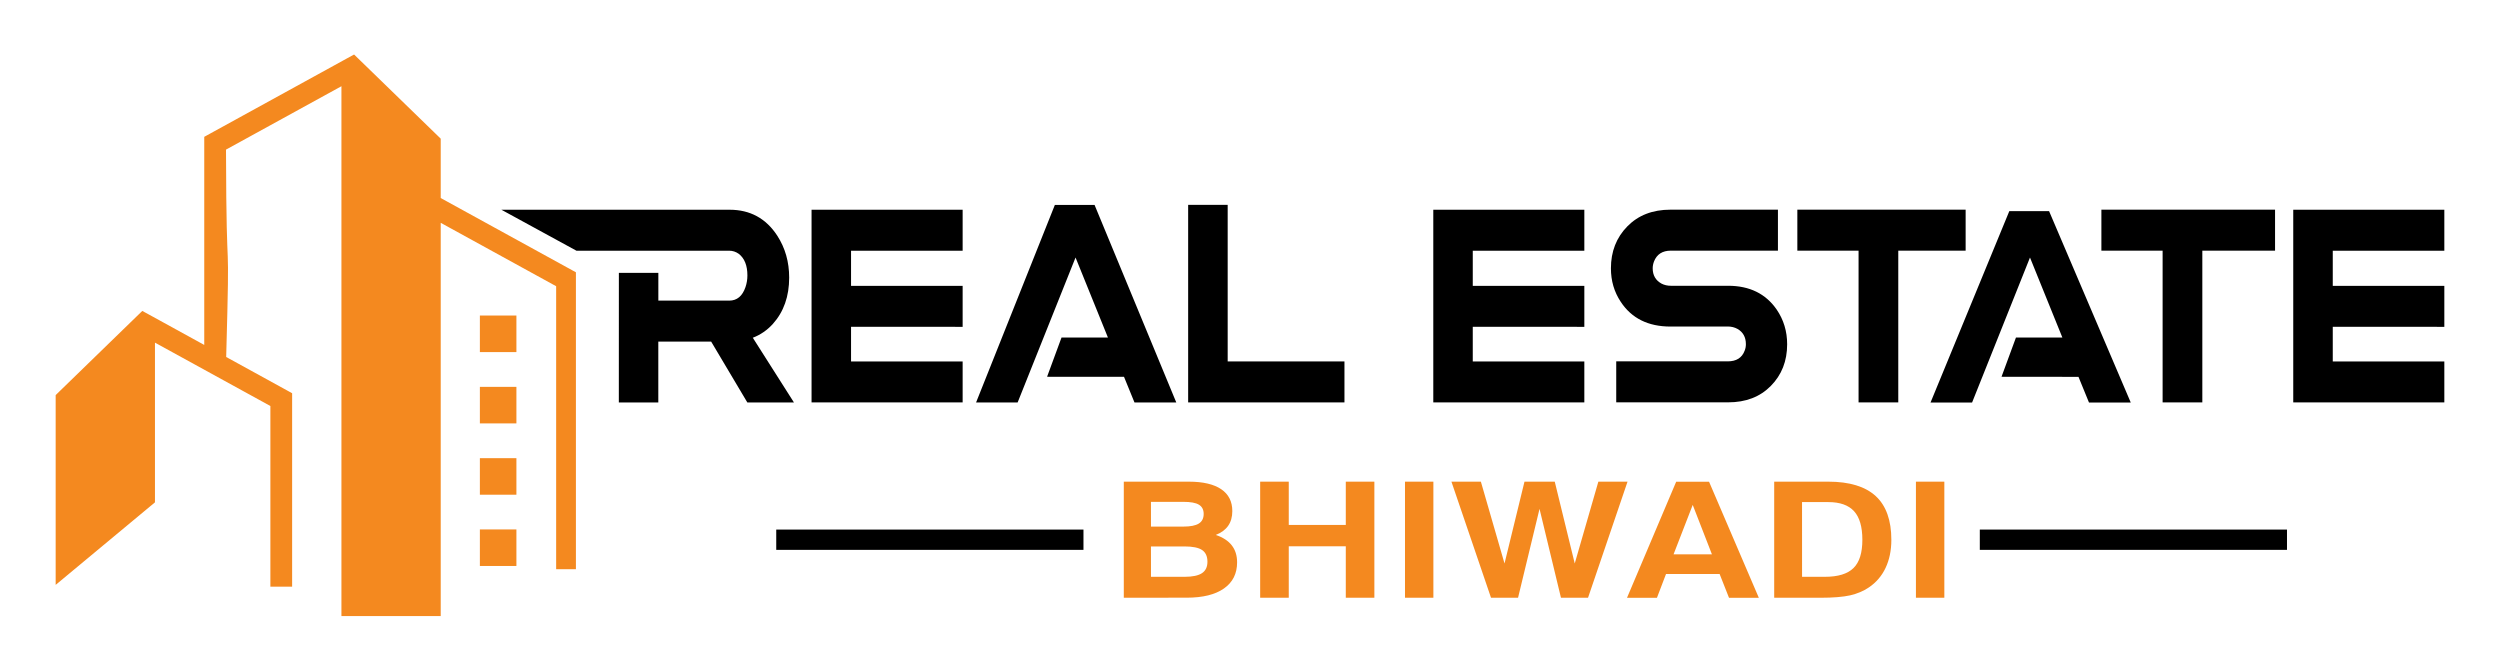
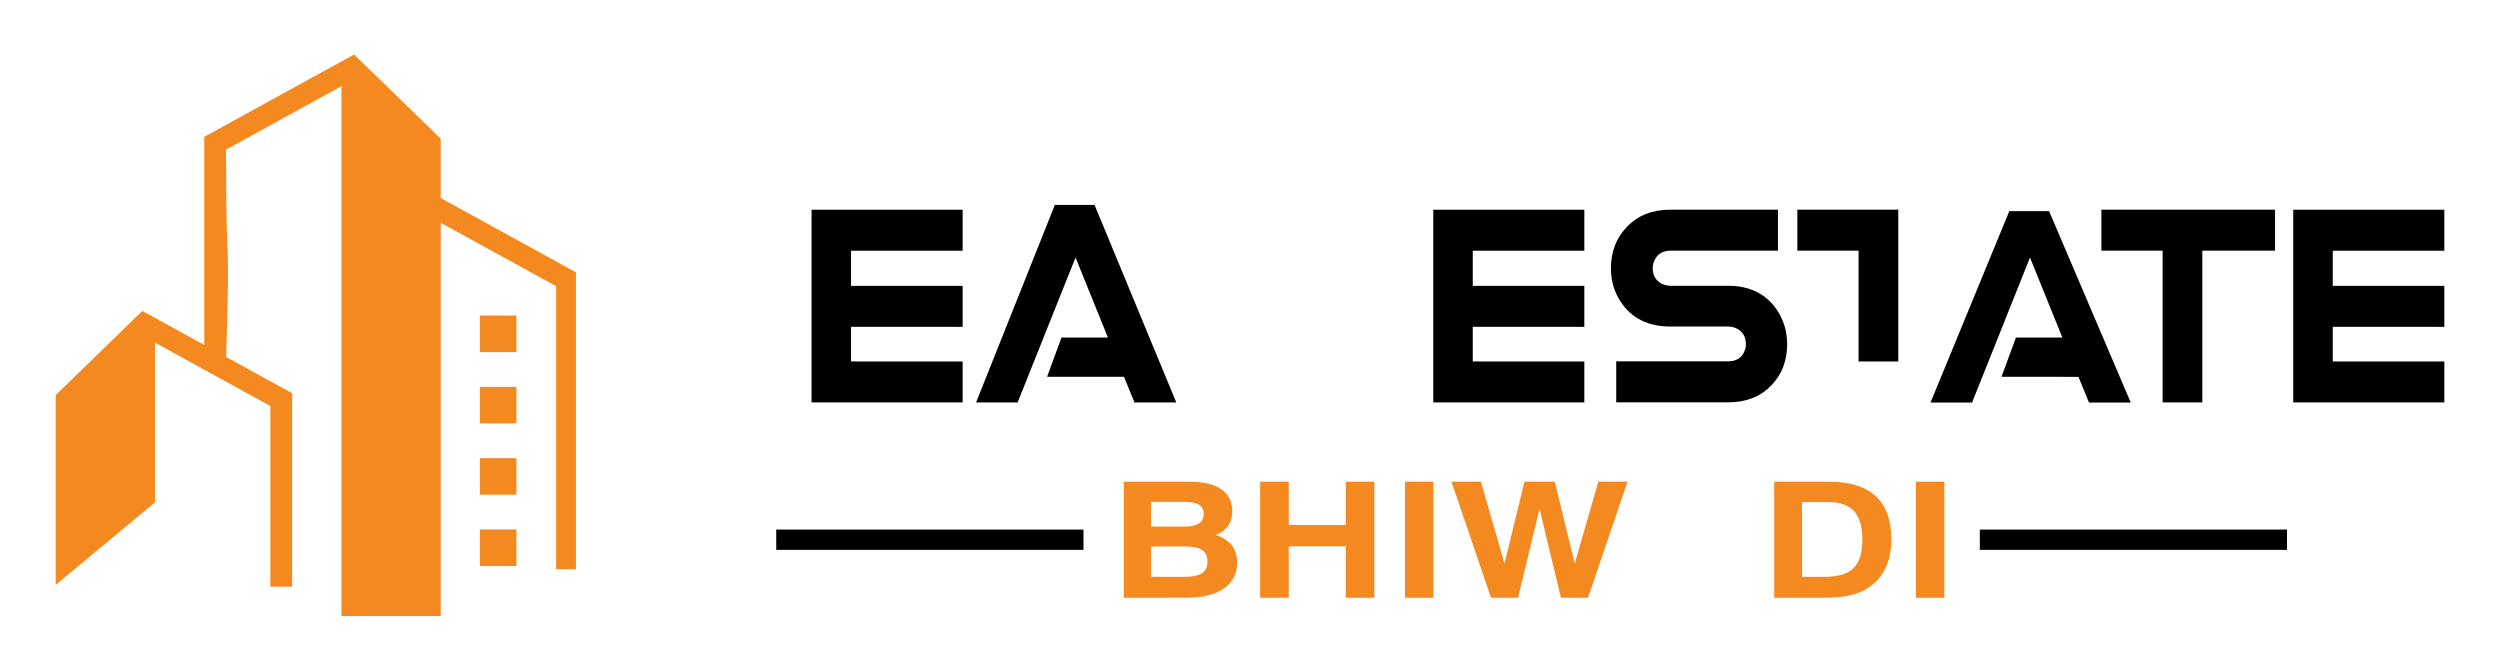
<svg xmlns="http://www.w3.org/2000/svg" version="1.1" id="Layer_1" x="0px" y="0px" width="181.75px" height="48.75px" viewBox="0 0 181.75 48.75" enable-background="new 0 0 181.75 48.75" xml:space="preserve">
  <g>
    <g>
      <g>
-         <path d="M44.992,19.836h2.87v2.02h5.151c0.565,0,0.962-0.329,1.185-0.986c0.093-0.271,0.138-0.552,0.138-0.847     c0-0.718-0.207-1.239-0.623-1.567c-0.214-0.153-0.446-0.229-0.698-0.229H41.908l-5.457-2.979h16.592     c1.489,0,2.646,0.629,3.464,1.886c0.579,0.894,0.866,1.909,0.866,3.049c0,1.363-0.396,2.486-1.186,3.367     c-0.416,0.457-0.901,0.791-1.458,1.004l2.991,4.705h-3.388l-2.63-4.424h-3.843v4.424h-2.87L44.992,19.836L44.992,19.836z" />
        <path d="M61.871,23.758v2.519h8.113v2.979H59V15.247h10.984v2.979h-8.113v2.556h8.113v2.979L61.871,23.758L61.871,23.758z" />
        <path d="M76.122,27.391l1.051-2.854h3.373l-2.354-5.816L73.981,29.26H70.96l5.728-14.361h2.887l5.941,14.361h-3.039l-0.761-1.865     L76.122,27.391L76.122,27.391z" />
-         <path d="M86.379,14.893h2.873v11.383h8.49v2.979H86.379V14.893z" />
      </g>
      <g>
        <path d="M107.07,23.758v2.519h8.111v2.979H104.2V15.247h10.981v2.979h-8.111v2.556h8.111v2.979L107.07,23.758L107.07,23.758z" />
        <path d="M121.443,23.741c-1.62,0-2.827-0.602-3.614-1.797c-0.478-0.72-0.715-1.528-0.715-2.435c0-1.224,0.397-2.238,1.192-3.05     c0.793-0.811,1.84-1.216,3.137-1.216h7.813v2.979h-7.781c-0.619,0-1.026,0.265-1.231,0.792c-0.062,0.165-0.093,0.329-0.093,0.495     c0,0.504,0.216,0.875,0.64,1.109c0.203,0.106,0.433,0.158,0.687,0.158h4.162c1.551,0,2.729,0.577,3.524,1.728     c0.506,0.742,0.762,1.582,0.762,2.522c0,1.223-0.396,2.229-1.188,3.031c-0.787,0.799-1.82,1.193-3.101,1.193H117.5v-2.979h8.104     c0.627,0,1.037-0.256,1.23-0.771c0.063-0.152,0.092-0.313,0.092-0.479c0-0.504-0.203-0.875-0.609-1.108     c-0.213-0.117-0.446-0.176-0.713-0.176L121.443,23.741L121.443,23.741z" />
-         <path d="M130.667,18.224v-2.979h12.235v2.979h-4.897v11.032h-2.887V18.224H130.667z" />
+         <path d="M130.667,18.224v-2.979h12.235h-4.897v11.032h-2.887V18.224H130.667z" />
        <path d="M145.51,27.391l1.051-2.854h3.373l-2.354-5.815l-4.209,10.54h-3.021l5.728-13.915h2.889l5.938,13.915h-3.036     l-0.763-1.865L145.51,27.391L145.51,27.391z" />
        <path d="M152.771,18.224v-2.979h12.625v2.979h-5.287v11.032h-2.887V18.224H152.771z" />
        <path d="M169.592,23.758v2.519h8.111v2.979h-10.984V15.247h10.984v2.979h-8.111v2.556h8.111v2.979L169.592,23.758L169.592,23.758     z" />
      </g>
    </g>
    <g>
      <rect x="34.887" y="22.939" fill="#F4891F" width="2.656" height="2.658" />
      <rect x="34.887" y="28.125" fill="#F4891F" width="2.656" height="2.656" />
      <rect x="34.887" y="33.309" fill="#F4891F" width="2.656" height="2.656" />
      <path fill="#F4891F" d="M11.266,36.52V26.1V24.91l8.391,4.607v13.135h1.581V29.051v-0.463l-0.411-0.227l-4.383-2.408    c0.293-10.748,0.014-3.699-0.014-15.076l8.392-4.609V20.01v0.331V26.1v18.688h7.218V17.389v-1.19l8.392,4.609v7.917v0.326v12.33    h1.437V19.796l-0.268-0.147l-9.561-5.252v-3.986v-0.33l-0.241-0.234L26.161,4.37l-0.419-0.407l-0.511,0.279L15.26,9.721    l-0.411,0.226v0.465v14.665l-3.994-2.195l-0.511-0.277L9.927,23.01l-5.639,5.478l-0.241,0.236v0.326V42.52L11.266,36.52z" />
      <rect x="34.887" y="38.49" fill="#F4891F" width="2.656" height="2.656" />
    </g>
    <g>
      <rect x="143.932" y="38.5" width="22.332" height="1.475" />
      <rect x="56.433" y="38.5" width="22.335" height="1.475" />
      <g>
        <path fill="#F4891F" d="M81.7,43.455v-8.438h4.732c1.024,0,1.809,0.184,2.348,0.547c0.539,0.365,0.809,0.896,0.809,1.592     c0,0.428-0.102,0.783-0.301,1.068c-0.199,0.285-0.5,0.508-0.9,0.666c0.521,0.176,0.906,0.428,1.162,0.758     c0.258,0.33,0.387,0.742,0.387,1.232c0,0.822-0.317,1.455-0.955,1.902c-0.637,0.447-1.539,0.67-2.707,0.67L81.7,43.455     L81.7,43.455z M83.676,38.283h2.359c0.51,0,0.881-0.074,1.118-0.221c0.234-0.146,0.354-0.379,0.354-0.697     c0-0.309-0.114-0.533-0.344-0.672c-0.229-0.143-0.611-0.209-1.144-0.209h-2.346L83.676,38.283L83.676,38.283z M83.676,41.934     h2.447c0.578,0,0.998-0.09,1.262-0.266c0.265-0.176,0.396-0.453,0.396-0.83c0-0.395-0.132-0.678-0.39-0.852     c-0.26-0.174-0.688-0.26-1.283-0.26h-2.434L83.676,41.934L83.676,41.934z" />
        <path fill="#F4891F" d="M91.614,43.455v-8.438h2.079v3.146h4.146v-3.146h2.078v8.438h-2.078v-3.74h-4.146v3.74H91.614z" />
        <path fill="#F4891F" d="M102.143,43.455v-8.438h2.064v8.438H102.143z" />
        <path fill="#F4891F" d="M108.396,43.455l-2.877-8.438h2.141l1.719,5.949l1.451-5.949h2.201l1.453,5.949l1.717-5.949h2.121     l-2.871,8.438h-1.969l-1.558-6.461l-1.561,6.461H108.396z" />
-         <path fill="#F4891F" d="M121.859,35.02h2.388l3.619,8.438h-2.168l-0.683-1.73h-3.895l-0.66,1.73h-2.176L121.859,35.02z      M123.061,36.707l-1.393,3.592h2.789L123.061,36.707z" />
        <path fill="#F4891F" d="M128.984,43.455v-8.438h3.935c1.541,0,2.688,0.352,3.447,1.049c0.756,0.697,1.135,1.76,1.135,3.18     c0,0.771-0.142,1.453-0.42,2.041c-0.279,0.588-0.687,1.063-1.217,1.42c-0.4,0.27-0.855,0.459-1.363,0.576     c-0.51,0.113-1.224,0.174-2.142,0.174h-3.375V43.455z M131.01,41.934h1.656c0.959,0,1.65-0.211,2.082-0.635     c0.432-0.422,0.646-1.105,0.646-2.055c0-0.939-0.199-1.635-0.603-2.078c-0.403-0.441-1.022-0.664-1.875-0.664h-1.908     L131.01,41.934L131.01,41.934z" />
        <path fill="#F4891F" d="M139.288,43.455v-8.438h2.065v8.438H139.288z" />
      </g>
    </g>
  </g>
</svg>